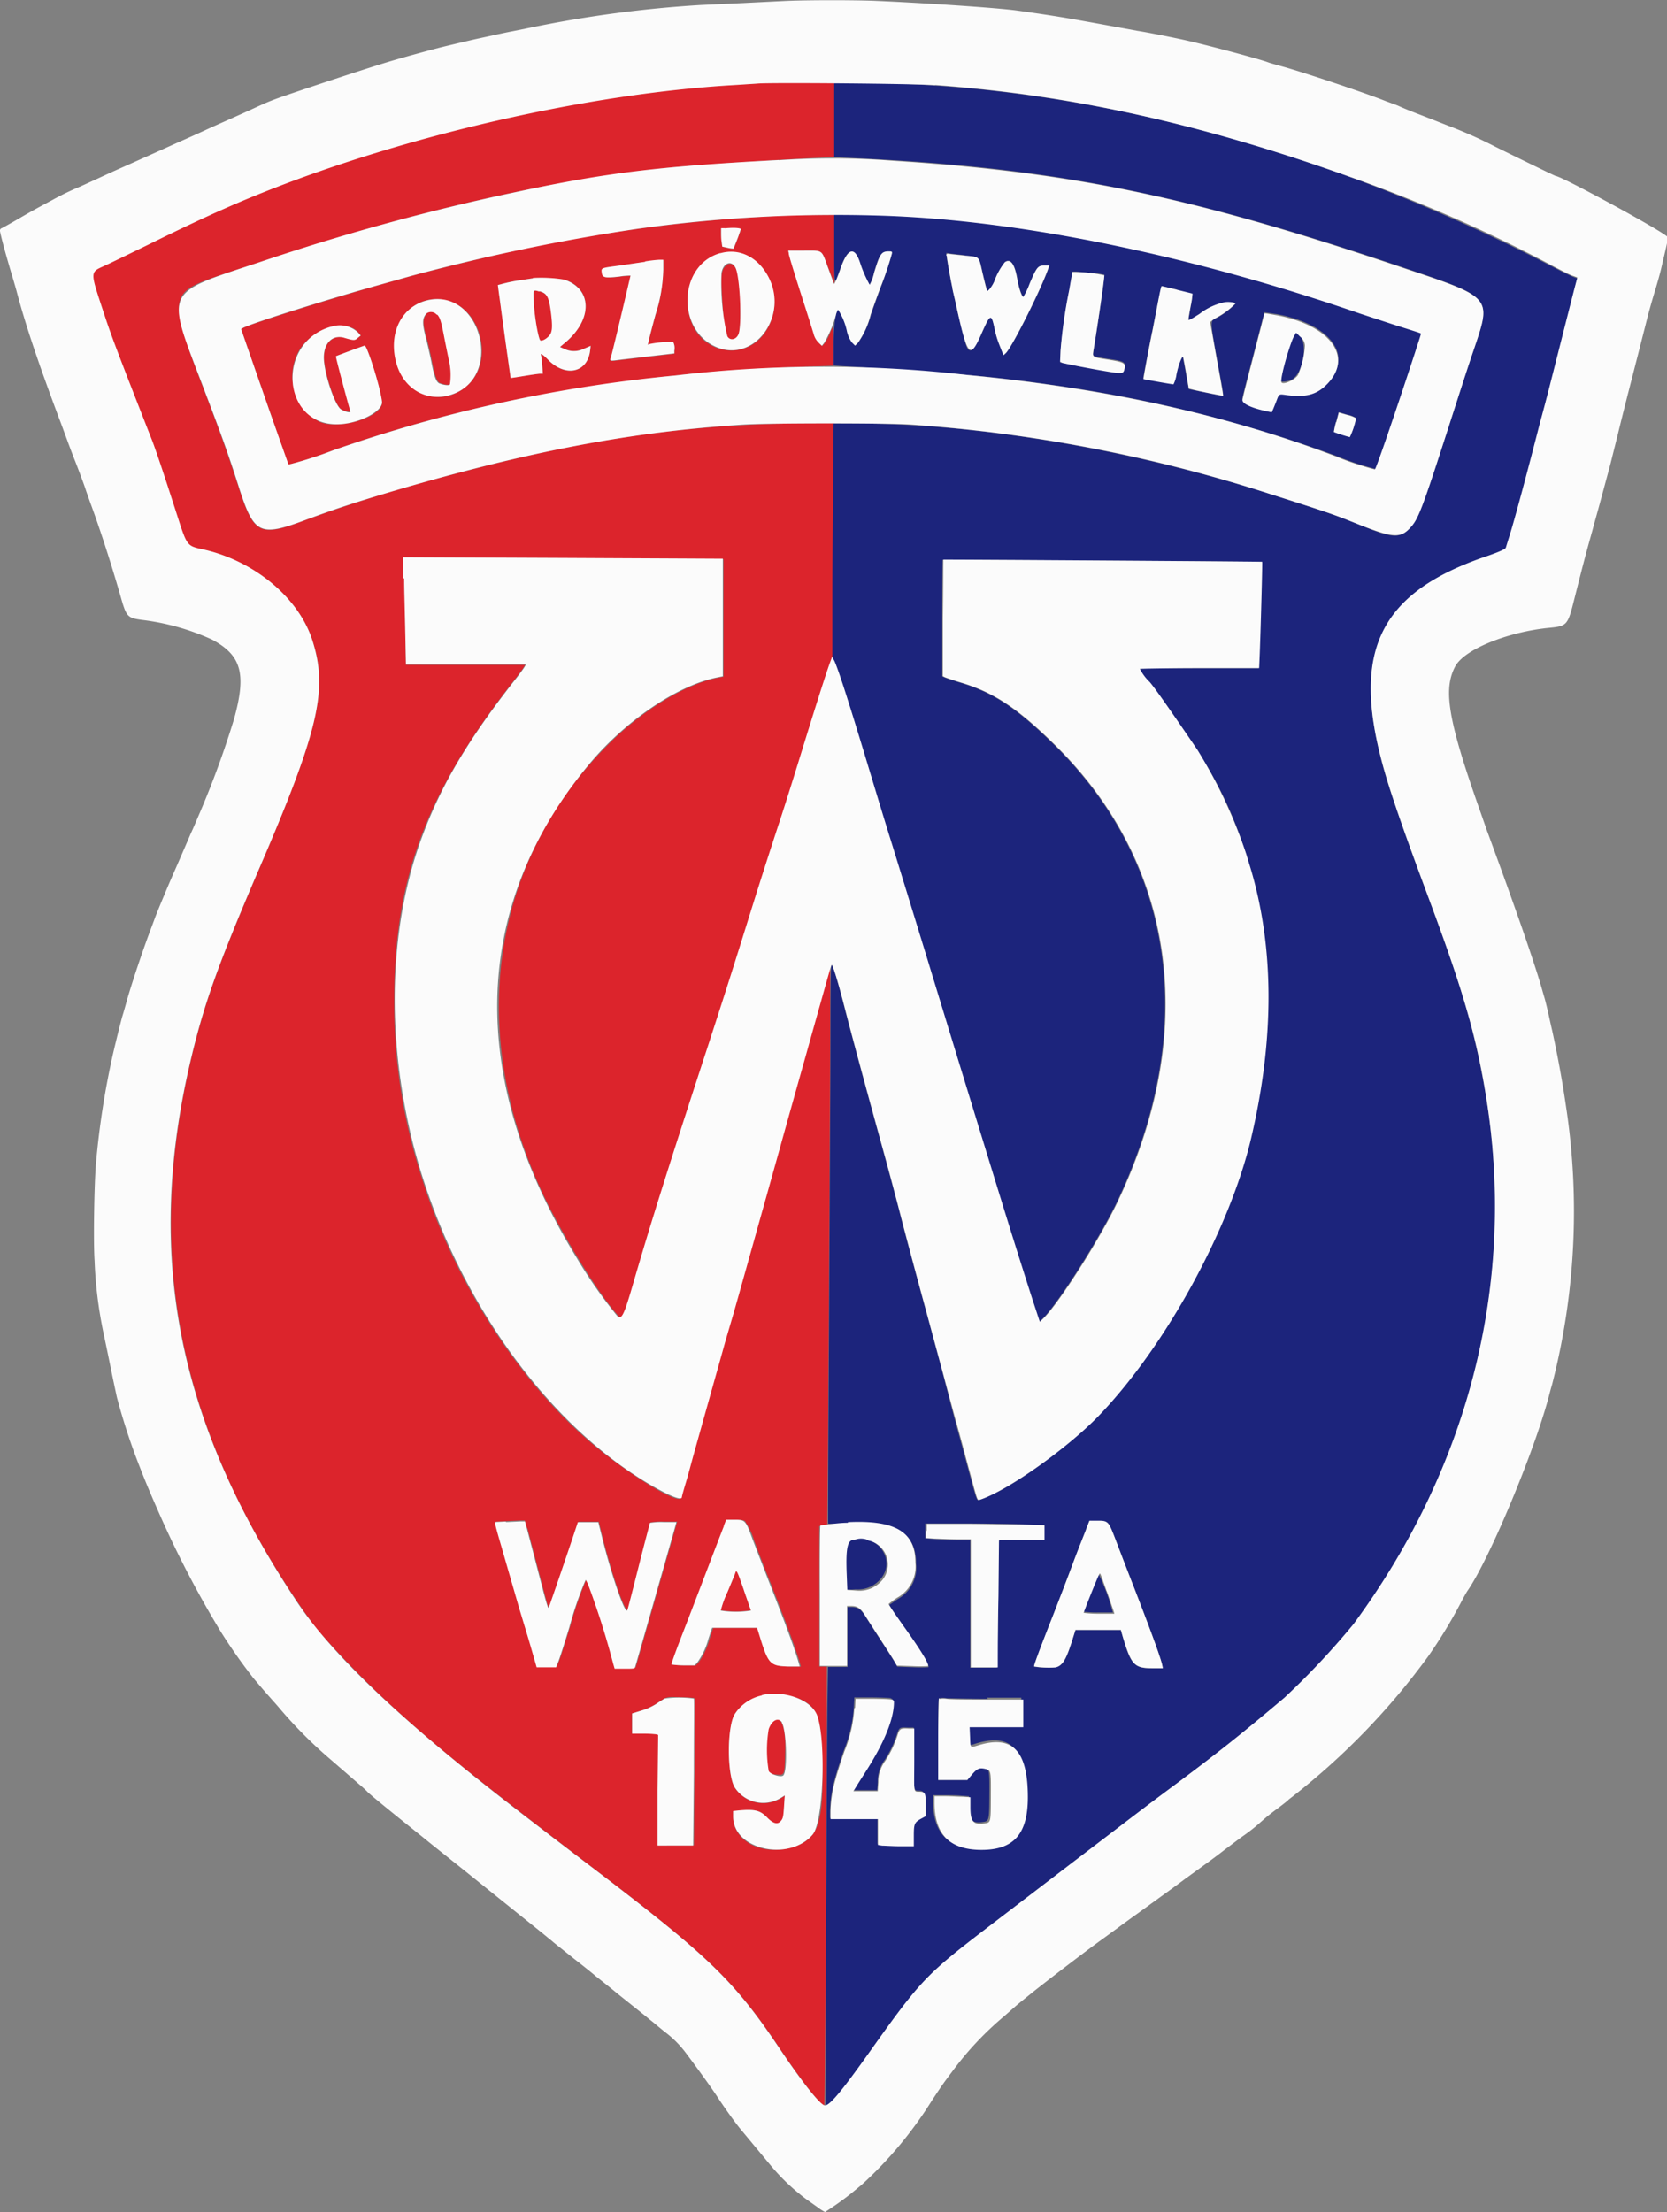
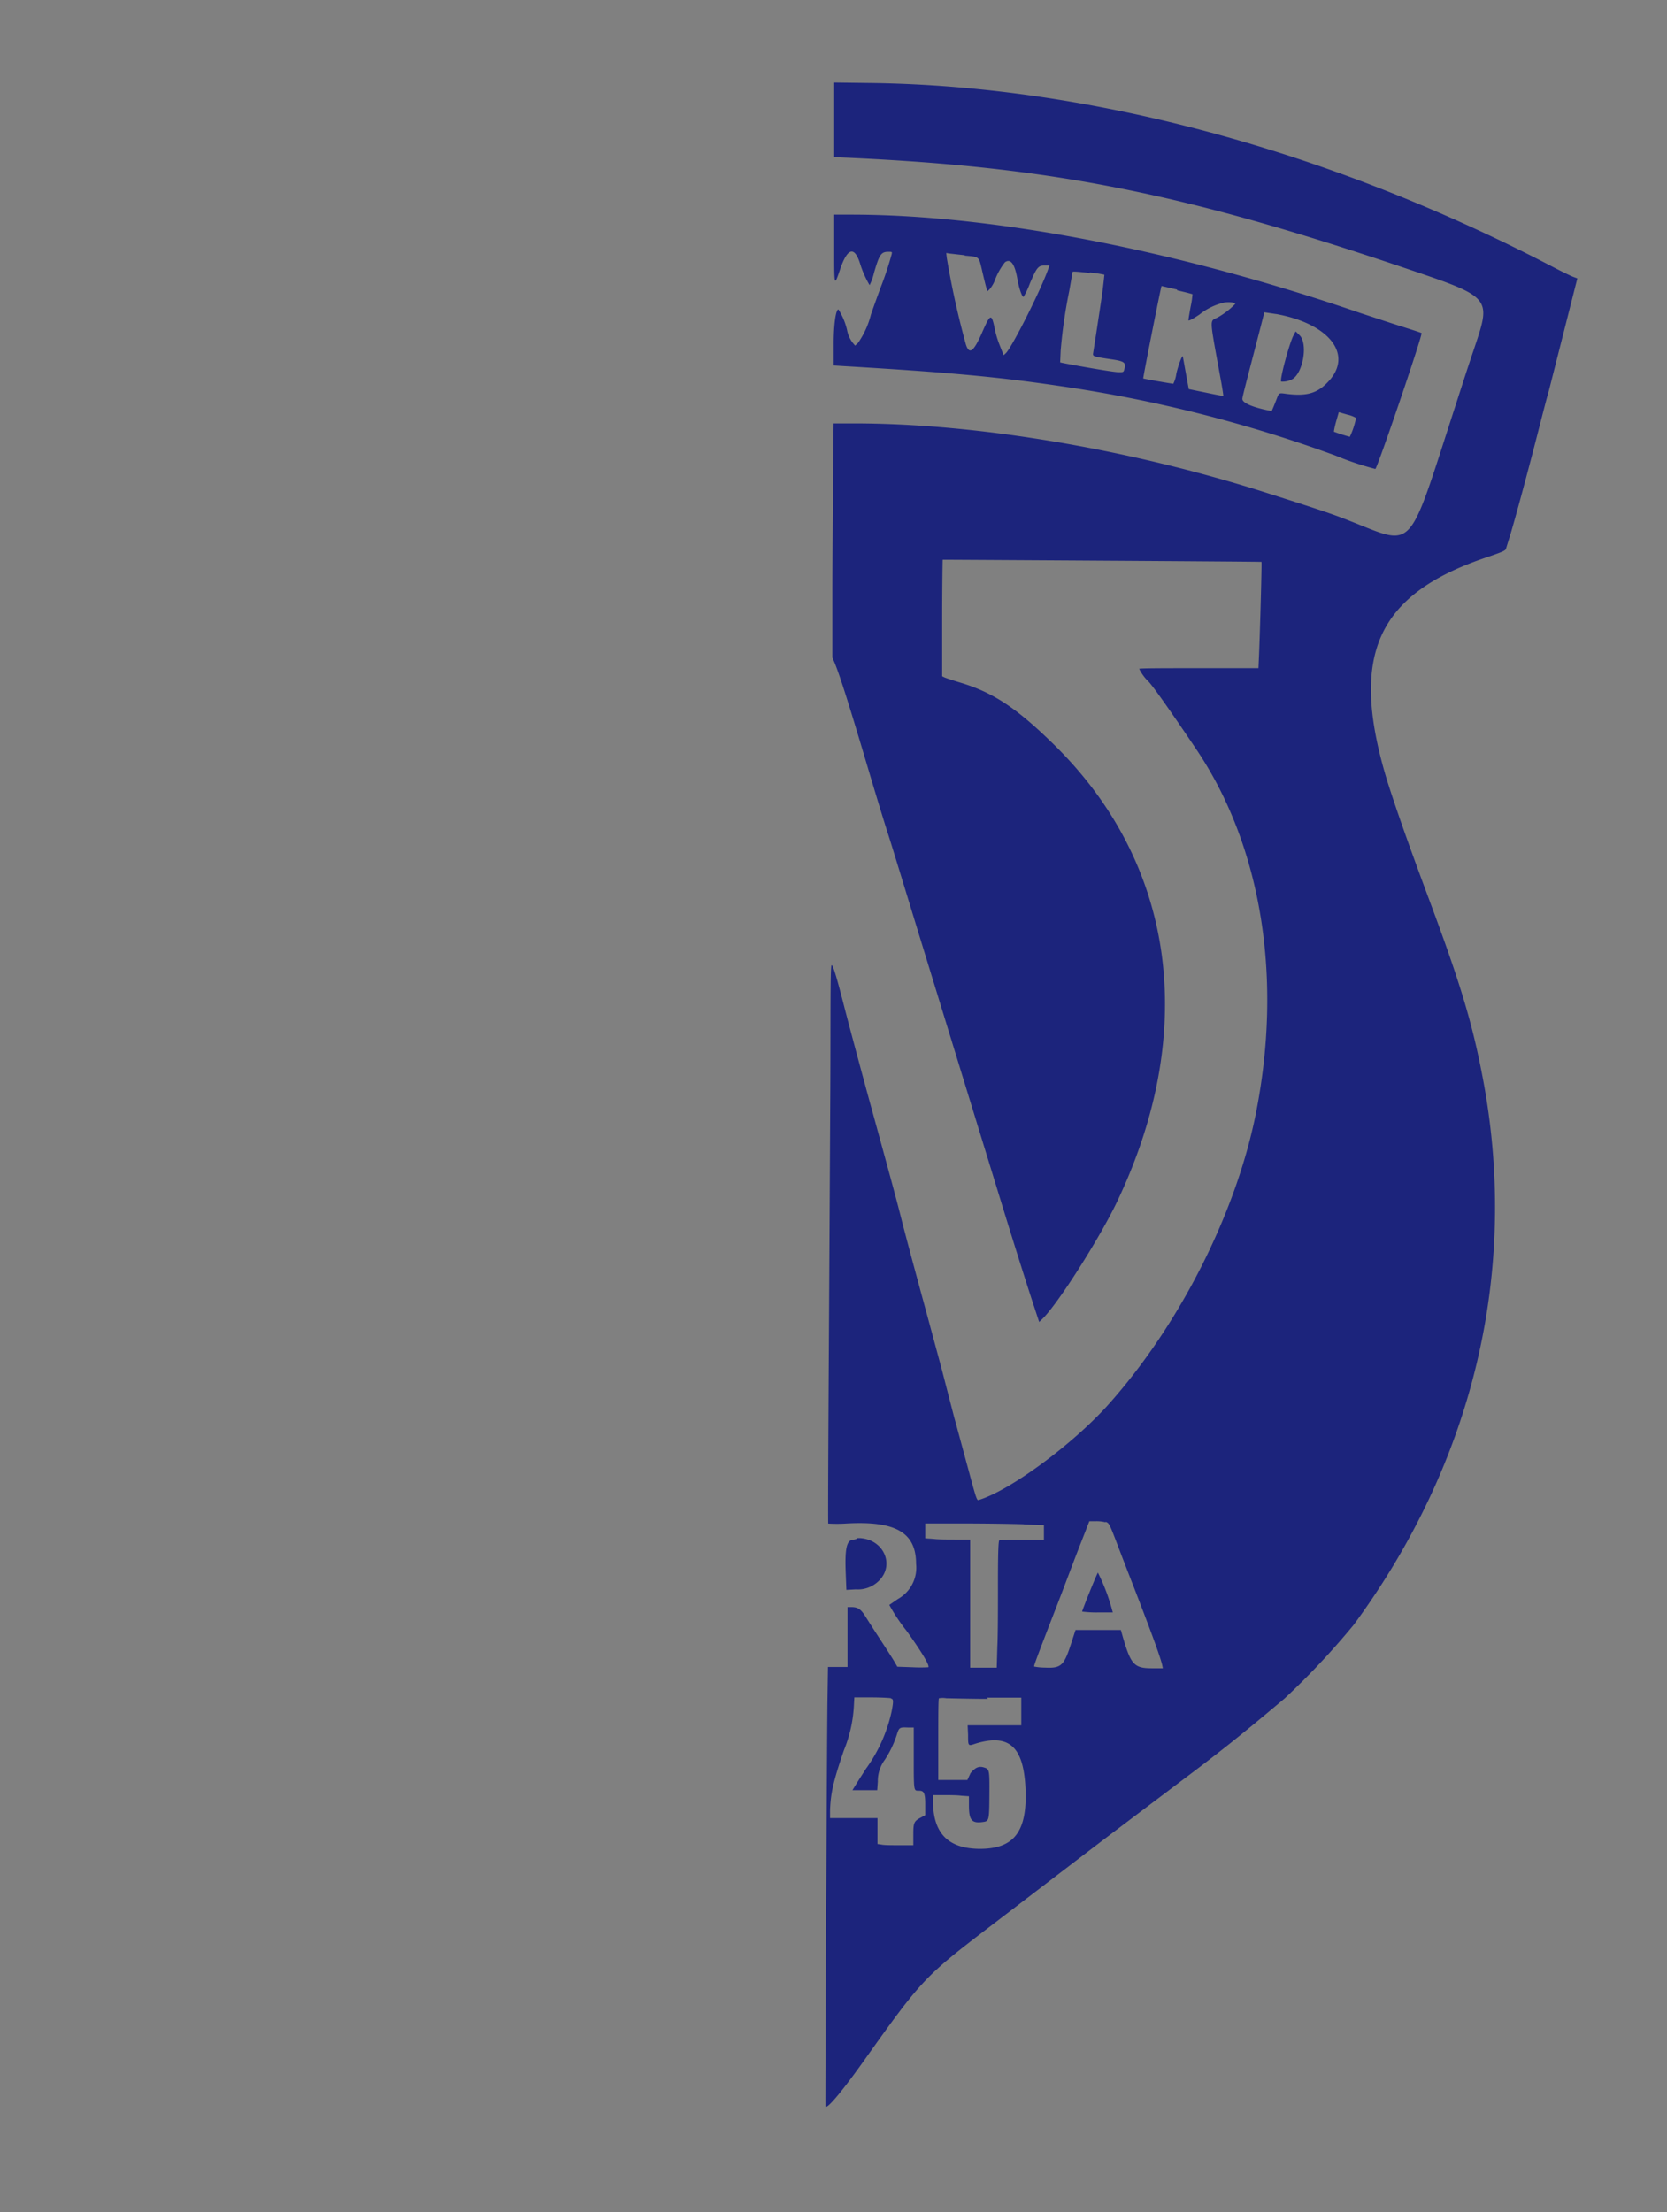
<svg xmlns="http://www.w3.org/2000/svg" viewBox="0 0 193 256">
  <rect x="0" y="0" width="193" height="256" fill="#808080" stroke="none" />
  <defs>
    <style>.cls-1{fill:#dc242c;}.cls-1,.cls-2,.cls-3{fill-rule:evenodd;}.cls-2{fill:#1c247c;}.cls-3{fill:#fbfbfb;}</style>
  </defs>
  <g id="Layer_2" data-name="Layer 2">
    <g id="svg">
      <g id="svgg">
-         <path id="path0" class="cls-1" d="M87.69,9.65l-2.45.15c-16.88.94-38.17,5.78-54.89,12.47C26.3,23.89,22.82,25.48,17,28.33c-2,1-4.25,2.09-5,2.41-1.65.77-1.65.66-.21,5,1,2.88,1.17,3.46,5.78,15.36.53,1.38,1.36,3.85,3,9,1,3,1.05,3.12,2.72,3.48C29.31,64.84,34.5,69.09,36.13,74c1.91,5.75.83,10.36-6.35,27.09-4.47,10.45-6.08,14.93-7.57,21.14-4.51,18.76-2.73,35.21,5.65,52a102.72,102.72,0,0,0,8.7,14.16,114.72,114.72,0,0,0,9.76,9.92c5.3,4.74,9,7.68,22.68,18.13,13.2,10.06,16.09,12.87,21.43,20.85,2.46,3.68,4.78,6.58,5,6.33.06-.06.15-12.11.3-41.66l0-9.09-.44,0-.44,0,0-8.13,0-8.12.61-.07c.71-.08.94-.14.58-.15h-.26l.08-10.11c.14-20.53.27-43.76.26-48.94v-5.33l-.2.64c-.11.35-.4,1.36-.64,2.24-.46,1.65-1.34,4.8-2,7s-2.62,9.32-2.93,10.45c-.36,1.31-1,3.53-1.7,6.09-.3,1-.95,3.38-1.45,5.17-1.06,3.77-2,7-2.34,8.32l-1,3.41c-.38,1.38-.86,3.09-1.06,3.79-.62,2.21-2.41,8.59-2.72,9.71-.16.59-.49,1.79-.74,2.67s-.48,1.7-.5,1.83c-.19.83-5.52-2.35-9.78-5.84-8.74-7.17-16.56-19.25-20.26-31.3a64.86,64.86,0,0,1-3.16-20.49c0-14.12,3.72-24,13.83-36.91.51-.64,1-1.33,1.13-1.52l.2-.34H47l-.07-3.76c0-2.07-.1-4.86-.13-6.21l-.07-2.44,18.52.08,18.52.09s0,3.08,0,6.82l0,6.79-.6.12c-3.8.73-8.79,3.76-12.75,7.73-13.5,13.51-16.4,32.88-7.74,51.63,2.23,4.83,6.68,12.08,8.88,14.45.51.56.75.06,2-4.1,1.93-6.62,4-13.07,8.54-27.09,2.19-6.69,3-9.18,5.09-16q1.61-5.15,3.31-10.3c.5-1.52,1.68-5.27,2.62-8.32s2.08-6.67,2.54-8l.83-2.51.06-13.48.06-13.49L92,49c-13,.19-24.47,1.89-38.89,5.73a185.44,185.44,0,0,0-17.79,5.47c-5.23,2-5.92,1.63-7.61-3.55-1.46-4.49-2.26-6.72-4.42-12.38-3.69-9.63-3.6-10.38,1.44-12.16,1.47-.52,8.82-2.9,12-3.89,15-4.65,29.38-7.73,41.64-8.9C82.06,19,94,18.22,96.08,18.22h.5V9.58l-4.28,0c-2.36,0-4.43,0-4.61.05M89.77,25a183.69,183.69,0,0,0-33.12,4.69c-2,.46-7.69,1.87-9,2.24l-3.56,1c-6.25,1.77-14.79,4.48-15.9,5l-.28.15.56,1.62,2.73,7.85,2.17,6.22.32-.07a45.4,45.4,0,0,0,4.78-1.55,162,162,0,0,1,21.32-5.91,204.85,204.85,0,0,1,34.74-3.85l2-.07V40c0-2.53,0-2.55-.49-1.33a4.7,4.7,0,0,1-.57,1.05l-.27.33-.38-.37a2.18,2.18,0,0,1-.57-1c-.1-.35-.73-2.33-1.4-4.42s-1.26-4-1.31-4.21-.13-.56-.17-.72L91.26,29H92.9c2.45,0,2.15-.2,3,2l.7,1.88v-8H94.32c-1.24,0-3.29.06-4.55.1m-4,1.57c0,.1-.13.38-.21.61-.15.46-.58,1.58-.63,1.63a2.9,2.9,0,0,1-.67-.09l-.64-.14L83.55,28c0-.3-.06-.76-.06-1v-.5l.45,0c1.33-.12,1.91-.09,1.83.11m.52,2.91c2.34.87,3.89,4.18,3.21,6.86-1.63,6.4-9.89,5.12-9.88-1.53,0-4,3.29-6.6,6.67-5.33m-9.51,1.79a18.05,18.05,0,0,1-.9,5.19c-.32,1.18-.65,2.44-.73,2.81L75,39.9l.29-.06a12.12,12.12,0,0,1,2.66-.22,1.55,1.55,0,0,1,.13,1v.32l-2.16.25-3.7.43c-1.83.22-1.62.28-1.43-.42.52-2,2.26-9.23,2.22-9.27a8.56,8.56,0,0,0-1.27.09c-1.66.18-1.93.13-2-.44s-.15-.55,2-.83l3-.44a16.35,16.35,0,0,1,1.63-.19l.45,0v1.16m7.1-.41c-.36.42-.44,1-.36,2.66.25,5.09.58,6.28,1.59,5.69.49-.28.55-.67.55-3.71,0-2.84-.08-3.57-.5-4.42-.32-.65-.85-.74-1.28-.22M65.29,32.34c3.29,1,3.37,4.6.17,7.29l-.62.52.46.2a2.6,2.6,0,0,0,2.32,0l.77-.33-.06.54c-.3,2.57-2.87,3.15-4.83,1.1-.62-.64-1-.87-.85-.54a8.93,8.93,0,0,1,.13,1.12l.08,1h-.31c-.17,0-1,.12-1.85.26s-1.56.24-1.57.23-.36-2.47-1-7.16c-.12-.88-.27-2.05-.35-2.59l-.13-1,.38-.1a17.88,17.88,0,0,1,2.29-.47l1.39-.21a16.62,16.62,0,0,1,3.58.18M61.8,35c.1,1.92.52,4.26.81,4.44s.64-.19,1-.52.42-.93.27-2.32c-.25-2.18-.46-2.61-1.38-2.86-.76-.21-.73-.27-.65,1.26m-9.68-.1c3.61,1.25,4.87,6.78,2.17,9.49-2.9,2.9-7.38,1.58-8.44-2.49-1.19-4.56,2.25-8.38,6.27-7m-2.73,1.36c-.52.6-.53,1.16,0,3,.2.78.47,2,.6,2.65.31,1.64.56,2.29.93,2.43.54.21,1.11.26,1.21.11A7.66,7.66,0,0,0,52,41.59c-.12-.56-.36-1.73-.53-2.61-.37-1.91-.47-2.21-.81-2.62a.88.88,0,0,0-1.23-.14m-8.65,1.72a2.54,2.54,0,0,1,.72.55l.28.34-.32.26c-.34.3-.48.29-1.56,0-1.33-.4-2.38.61-2.38,2.28s1.28,5.6,2,6c.42.25,1.13.37,1.06.18s-1.69-6.31-1.66-6.33S42.15,40,42.22,40c.28,0,1.74,4.66,2,6.46s-5.09,3.4-7.29,2.32a6,6,0,0,1-2.19-8.4c1.38-2.07,4.34-3.28,6-2.43M86.3,176.13a7,7,0,0,1,1,2.11c.37,1,1.26,3.35,2,5.17,1.85,4.71,2.89,7.55,3.36,9.21l.07.25-1.38,0c-2.06-.06-2.28-.29-3.27-3.53l-.29-.94-2.61,0-2.6,0-.41,1.23a8.42,8.42,0,0,1-1.32,2.81l-.29.3-1.32,0a10.77,10.77,0,0,1-1.37-.1s.49-1.47,1.15-3.2,2-5.15,2.93-7.62,1.85-4.8,2-5.2l.28-.72h.93c.81,0,1,0,1.2.24m-25.3.7,1.83,7c.56,2.14.59,2.26.69,2.17s2.36-6.8,3.16-9.24l.22-.66h2.37l.36,1.46c1.11,4.54,2.75,9.31,3,8.72.05-.11.65-2.41,1.32-5.1s1.25-4.93,1.29-5a7.78,7.78,0,0,1,1.61-.09H78.4l-.08.29c-.06.25-4.53,15.94-4.7,16.48,0,.16-.2.19-1.21.19H71.25l-.18-.62a92,92,0,0,0-2.93-9.22l-.23-.45-.14.29A42.4,42.4,0,0,0,66,188.26c-.53,1.73-1.09,3.49-1.25,3.9l-.29.75-1.12,0-1.13,0-.22-.78c-.13-.43-.47-1.62-.77-2.64l-1-3.31c-.43-1.49-1-3.45-2.11-7.31-.36-1.23-.67-2.36-.68-2.5l0-.27,1.17-.06,1.67-.08.49,0,.22.83M85.13,182c0,.13-.46,1.15-.92,2.25a11,11,0,0,0-.76,2.1,10.74,10.74,0,0,0,3.49,0c0-.09-.41-1.17-.83-2.39-.77-2.24-.85-2.4-1-2M92,196.4c2.62.93,3.08,2,3.2,7.44.17,7.16-.43,8.95-3.31,9.89-3.51,1.14-7-.57-7-3.45v-.65l.66-.07c1.92-.2,2.41-.07,3.29.83s1.1.89,1.54.43.33-.51.42-2l.07-1-.43.27a3.92,3.92,0,0,1-5.43-1.3c-.82-1.64-.82-6.66,0-8.27,1-2,4.35-3,7-2.08m-11.59.12s0,3.86,0,8.53l-.08,8.47-2,0c-1.12,0-2.07,0-2.12,0s0-2.91,0-6.42l.07-6.38-.25-.07a12.88,12.88,0,0,0-1.51-.07H73.16V198.3l1.07-.33a6.92,6.92,0,0,0,1.74-.79c1.24-.85,1.12-.82,2.82-.76.84,0,1.55.08,1.58.1m8.95,2.71c-.51.54-.62,1.12-.61,3.26,0,2.6.07,2.78,1.12,2.88s1,.12,1.07-2.65c.12-3-.58-4.55-1.58-3.49" />
        <path id="path1" class="cls-2" d="M96.58,13.87v4.32l1.63.07c23.56,1.07,38.72,4.07,64.56,12.8,9.91,3.35,9.9,3.33,7.93,9.2-.82,2.43-1.09,3.28-2.87,8.79-4.7,14.56-4.3,14.13-10.86,11.51-2.5-1-3.32-1.29-10.23-3.49C130.67,51.94,113,49,98.9,49H96.51l-.07,6.25c0,3.45-.07,9.54-.07,13.56v7.29l.26.61c.58,1.39,1.66,4.77,4,12.66.84,2.82,1.81,6,2.14,7s1.83,5.91,3.32,10.78l10.21,33.23c1.3,4.22,2.48,7.94,3.26,10.33l.75,2.28.38-.36c1.78-1.72,6.69-9.42,8.71-13.7,9.34-19.74,6.65-39-7.37-52.75-4.29-4.21-7-6-10.72-7.14-1-.3-1.91-.6-2-.66l-.23-.11,0-6.73c0-3.71.05-6.75.06-6.76s36.86.21,36.91.25-.15,7.45-.28,10.68l-.07,1.62h-6.91c-3.79,0-6.9,0-6.9.08a5.56,5.56,0,0,0,1.15,1.54c.69.8,2.54,3.42,5.5,7.82,7.55,11.24,10,26.55,6.82,42.29-2.34,11.51-8.85,24.32-17,33.45-4.1,4.6-11.43,10-15.06,11.09-.21.06-.28-.16-1.26-3.8-.58-2.13-1.27-4.71-1.56-5.74L109,158.34l-1.6-5.92c-1.78-6.53-2.64-9.75-3.07-11.46-.55-2.17-1.17-4.48-3.79-14-1-3.67-2.25-8.33-2.77-10.35-.92-3.6-1.32-4.91-1.49-4.91s-.11,6.42-.15,14.27-.12,22.37-.18,32.28-.09,18-.06,18.07a16.8,16.8,0,0,0,2,0c5.77-.34,8.17,1,8.17,4.67a4.14,4.14,0,0,1-2.1,4.06l-1,.69a21,21,0,0,0,2,3c1.69,2.36,2.7,4,2.52,4.21a17,17,0,0,1-1.82,0l-1.77-.06-.25-.43c-.13-.25-.84-1.36-1.58-2.49s-1.56-2.41-1.84-2.86c-.55-.89-.9-1.12-1.67-1.12h-.43v6.93H95.86l-.06,4c-.06,3.92-.27,46.83-.23,46.88.22.28,2-1.85,4.71-5.68,6.41-9,6.86-9.45,14.25-15.1l9.9-7.57c6.29-4.8,7.92-6,12-9.09,4.83-3.62,7.29-5.58,12.3-9.8a89.14,89.14,0,0,0,8-8.52c13.94-18.94,19.17-41.14,14.93-63.34-1.19-6.26-2.56-10.82-6.11-20.35-2.7-7.24-4-11-4.95-14-4.38-14.4-1.28-21.47,11.28-25.77,2.12-.72,2.41-.85,2.48-1.08s.25-.82.49-1.58c.6-2,2-7.14,3.47-12.91.39-1.52.83-3.23,1-3.78l1.64-6.46c.76-3,1.44-5.69,1.52-6l.14-.55-.48-.18c-.27-.1-1.26-.58-2.2-1.07C154,17.43,126.27,10,101.19,9.61l-4.61-.06v4.32m0,14.94c0,4.48,0,4.38.73,2.22.82-2.32,1.6-2.54,2.24-.61A11.59,11.59,0,0,0,100.68,33a6.31,6.31,0,0,0,.5-1.4c.63-2.17.83-2.46,1.68-2.46.42,0,.44,0,.37.3A37.9,37.9,0,0,1,102,33.16c-.37,1-.89,2.43-1.17,3.25a9.91,9.91,0,0,1-1.5,3.29L99,40l-.32-.38a3.55,3.55,0,0,1-.61-1.42,7.67,7.67,0,0,0-1-2.39c-.31,0-.56,1.82-.55,4.13v2.36l1.14.07c12.28.73,17.81,1.24,24.95,2.29a159.18,159.18,0,0,1,32,8.06,34,34,0,0,0,4.62,1.55c.21,0,5.53-15.62,5.35-15.72s-1.51-.51-3.26-1.07l-3.78-1.24C136.43,29,115.1,24.85,98.58,24.84h-2v4m15.1.74c1.73.16,1.63.07,2,1.63.16.71.37,1.56.46,1.9l.17.61.25-.23a3.88,3.88,0,0,0,.58-.94,7.7,7.7,0,0,1,1.21-2.2c.65-.46,1.13.17,1.44,1.94.18,1.06.53,2.07.71,2.07a9,9,0,0,0,.72-1.52c.82-1.93,1-2.11,1.71-2.11h.57l-.14.4c-.89,2.52-4.17,9-4.89,9.73l-.27.25-.1-.25c-.06-.14-.25-.62-.42-1.06a10.8,10.8,0,0,1-.48-1.6c-.41-2-.5-2-1.56.43-.94,2.1-1.42,2.43-1.81,1.25a100.33,100.33,0,0,1-2.21-10l-.07-.6.37.06,1.78.2m14.47,2a14.32,14.32,0,0,1,1.69.25s-.13,1.41-.37,3-.54,3.58-.66,4.35-.24,1.53-.27,1.72c-.07.39,0,.41,2.22.74,1.41.21,1.62.38,1.39,1.14-.09.34-.1.34-.73.33S124.49,42.3,123,42l-.26-.06.06-1.35a58.21,58.21,0,0,1,1-6.95c.2-1.14.37-2.11.37-2.16s.09-.11,2,.12m10.12,2c1,.23,1.75.43,1.77.45a9.54,9.54,0,0,1-.21,1.43c-.14.76-.25,1.47-.26,1.57s.32,0,1.28-.65A7.1,7.1,0,0,1,141.8,35c.51-.07,1.21,0,1.21.17a8.71,8.71,0,0,1-2,1.55c-1,.55-1.05-.36.41,7.68.13.76.23,1.4.21,1.42s-.92-.15-2-.38l-2-.41-.34-1.86c-.18-1-.34-1.89-.35-1.91-.06-.23-.56,1.12-.75,2a3.54,3.54,0,0,1-.35,1.15c-.18,0-3.43-.57-3.48-.61s2.06-10.7,2.12-10.7l1.79.41m11.48,2.83c6.17,1.12,9,4.74,6,7.86-1.23,1.32-2.48,1.68-4.82,1.38-.89-.12-.84-.15-1.16.69-.12.3-.28.71-.37.92l-.17.39-.67-.14c-1.75-.38-2.79-.88-2.72-1.31,0-.25.82-3.3,2.11-8.3.23-.89.42-1.64.42-1.67s.12,0,1.34.18m2.08,2.42c-.46.76-1.66,5.2-1.46,5.4a2.3,2.3,0,0,0,1.36-.32c1.19-.81,1.72-4,.81-5l-.49-.48-.22.36M157,48.37a9.41,9.41,0,0,1-.72,2.18,19,19,0,0,1-1.85-.59,9.68,9.68,0,0,1,.25-1.14L155,47.7l1,.29a3.37,3.37,0,0,1,1,.38M128,176.12c.41.14.45.22,1.38,2.66.41,1.08,1.23,3.21,1.83,4.74,2.06,5.31,3.16,8.32,3.35,9.2l.07.35h-1.2c-2.13,0-2.49-.39-3.45-3.68l-.21-.75-2.63,0-2.62,0-.5,1.54c-.84,2.61-1.16,2.9-3.06,2.81a6.5,6.5,0,0,1-1.23-.12c-.06-.06.35-1.15,2.32-6.25.4-1,1.3-3.38,2-5.23s1.47-3.8,1.68-4.34l.39-1h.76a4.33,4.33,0,0,1,1.11.12m-9.39.26,2.26.07v1.68h-2.49c-1.37,0-2.57,0-2.66.07s-.17.59-.17,4.93c0,2.68,0,6-.07,7.35L115.4,193h-3.08l0-7.41,0-7.42h-1.62c-.88,0-2.05,0-2.58-.07l-1-.07v-1.72l4.56,0c2.5,0,5.57.05,6.81.09m-19.3,1.69a2.59,2.59,0,0,1-.5.11c-.7.12-.89,1.14-.77,4l.07,1.8,1.08-.06a3.45,3.45,0,0,0,2.69-1c1.8-1.77.64-4.63-2-4.92a2.19,2.19,0,0,0-.57,0m27.91,4c-.2.32-1.86,4.45-1.81,4.49a13.05,13.05,0,0,0,1.8.1l1.75,0-.09-.31a22.68,22.68,0,0,0-1.65-4.32m-23.94,14.59c.28.06.3.26.08,1.44a17.69,17.69,0,0,1-3,6.71c-.58.91-1.17,1.84-1.3,2.06l-.25.4h2.87l.07-1a4.1,4.1,0,0,1,.81-2.52,12,12,0,0,0,1.38-2.87c.27-.88.32-.91,1.34-.86l.63,0v3.56c0,3.82,0,3.75.56,3.75s.77.13.77,1.54v1.29l-.48.26c-.83.44-.9.6-.9,2v1.22h-1.58c-.87,0-1.81,0-2.08-.07l-.49-.07v-3l-2.75,0-2.74,0,0-.91c.07-2,.38-3.36,1.6-6.93a15.82,15.82,0,0,0,1.15-5l.06-1.13,2,0c1.09,0,2.09.06,2.22.09m11.11-.06h4v3.2h-6.21l.05,1.11c0,1.35,0,1.3.9,1,3.93-1.18,5.59.41,5.76,5.49.15,4.73-1.37,6.68-5.24,6.7-3.69,0-5.47-1.77-5.48-5.5v-.72h1.2c.66,0,1.59,0,2.08.07l.88.06v1.06c0,1.72.33,2.11,1.64,1.92.69-.1.71-.18.73-3.11s0-3-.59-3.19-1-.06-1.59.64L112,206h-3.37V201.3c0-2.57,0-4.71.08-4.76a2.52,2.52,0,0,1,.87,0c.43,0,2.6.07,4.81.07" />
-         <path id="path2" class="cls-3" d="M91.1.1l-5,.25-5,.23A138.34,138.34,0,0,0,61.5,3.18l-2.13.43c-.59.11-1.62.33-2.29.48l-2,.43c-1,.23-3.25.76-4.21,1-2.45.64-4.92,1.33-6.28,1.75-2.76.84-10.92,3.54-12.57,4.15-.95.35-1.32.51-3.14,1.35l-2.43,1.09c-.93.41-2.1.93-2.61,1.17s-1.93.88-3.16,1.42l-3.07,1.38L15,19c-1.79.79-2.47,1.1-3.74,1.69l-2,.91a31.12,31.12,0,0,0-3.15,1.52C4.2,24.14,3.58,24.48,2,25.4c-.86.5-1.66.94-1.78,1a.31.31,0,0,0-.23.25C0,27,.67,29.49,1.43,32c.19.64.43,1.46.52,1.81C3,37.77,4.5,42.16,6.86,48.47c.14.35.56,1.5.95,2.56s.78,2.08.87,2.29c.29.73,1.15,3,1.28,3.47l.47,1.33c1.15,3.1,2.49,7.25,3.56,11,.64,2.26.77,2.39,2.43,2.62a27.55,27.55,0,0,1,8.11,2.27c3.46,1.84,4,4,2.57,9.19a106.88,106.88,0,0,1-4,10.94c-.34.79-.77,1.82-1,2.29-.29.69-1.67,3.88-2.08,4.8s-1.8,4.23-2.08,5l-.37,1c-.9,2.32-2.41,6.83-2.92,8.7-.16.58-.38,1.35-.49,1.7-.17.59-.7,2.71-1.1,4.43a96.25,96.25,0,0,0-1.94,12.48c-.22,2.46-.32,9.28-.17,11.36a49.49,49.49,0,0,0,1,8.22c.15.7.42,2,.59,2.82s.43,2.13.58,2.83.34,1.62.43,2a72.76,72.76,0,0,0,2.65,8.05c.77,2,1.64,4,2.4,5.71a117.8,117.8,0,0,0,7,13.37,64,64,0,0,0,3.77,5.35l.68.8c.29.35.8.93,1.12,1.29s.83.93,1.12,1.27A52.1,52.1,0,0,0,38,203.39c.59.51,1.49,1.29,2,1.73l1.54,1.34c.35.29.81.7,1,.91.4.4,2.64,2.23,6.38,5.22,1.21,1,3.62,2.89,5.34,4.28l5.69,4.57,2.77,2.22.74.61c.3.24.56.45.59.49l2.39,1.91c1.29,1,2.37,1.88,2.4,1.92s1.28,1,2.77,2.23l2.93,2.34.74.61c.3.23.56.45.59.48l1.11.91a12,12,0,0,1,2.39,2.38c1,1.33,2.86,3.86,3.7,5.15s2.14,3.09,2.68,3.73l3.53,4.25a24.18,24.18,0,0,0,4.14,3.9l1.19.84a5.62,5.62,0,0,0,.91.59,35.24,35.24,0,0,0,3.06-2.18l1.21-1a46,46,0,0,0,8.06-9.66c1.32-2,1.33-2,2.52-3.59a36.75,36.75,0,0,1,5.91-6.25l1.33-1.17s.39-.33.8-.66l1.44-1.16c1.27-1,4.71-3.66,7.13-5.44l2.51-1.83c.06-.05,1.11-.82,2.34-1.7l2.87-2.08,1.23-.89,1.35-1,2-1.45c.69-.49,1.82-1.33,2.51-1.87l1.86-1.4c1-.69,1.68-1.24,2.14-1.65.79-.69,1-.9,2.17-1.76.62-.47,1.18-.9,1.24-1l.48-.37a81.54,81.54,0,0,0,15.64-16.16,55.81,55.81,0,0,0,3.78-6.19c.34-.65.71-1.31.82-1.46,2.5-3.61,7.66-15.93,9.39-22.44.09-.35.26-1,.38-1.39a80.5,80.5,0,0,0,1.6-32.32c-.41-2.85-1-6-1.59-8.69-.12-.5-.31-1.37-.43-1.92s-.29-1.23-.36-1.5-.25-.86-.38-1.33c-.47-1.69-1.71-5.41-3.16-9.49l-.57-1.6c-.34-1-2.36-6.5-2.52-6.94-.09-.23-.21-.55-.25-.69l-.58-1.66c-3.75-10.57-4.4-14.23-3-16.93,1-2,6-4,10.7-4.5,2.35-.23,2.33-.2,3.19-3.63.82-3.24,1.16-4.54,1.54-5.93.19-.67.38-1.37.43-1.54s.19-.71.32-1.18l.37-1.33c.15-.53,1.1-4.06,1.44-5.33l.84-3.36c.34-1.41.92-3.72,1.28-5.12.69-2.69,1.54-6,2.18-8.54.21-.82.6-2.19.85-3s.57-1.95.69-2.45.29-1.25.39-1.66c.43-1.81.48-2.12.34-2.24-.92-.84-12.27-7-12.89-7-.07,0-3.69-1.76-6.94-3.36a52.51,52.51,0,0,0-5.49-2.45l-1.91-.75-1.39-.54c-1.07-.41-1.84-.72-2.45-1-.2-.09-.49-.2-.64-.25l-.85-.31c-2.49-1-9.8-3.42-11.92-4-.8-.22-1.54-.43-1.67-.48-.91-.37-7.6-2.15-10-2.66-1.53-.33-4-.82-5.16-1l-2.08-.38-2.34-.43-2.34-.42c-2-.36-4.15-.7-7.19-1.12C115.58.92,107.57.37,101.2.09,98.51,0,93.77,0,91.1.1m17.14,9.74c15.62,1.12,30.7,4.45,48,10.61a168.23,168.23,0,0,1,23.69,10.41c.94.49,1.93,1,2.2,1.07l.49.18-.24.92c-.14.51-.8,3.12-1.48,5.8s-1.4,5.52-1.6,6.3-.64,2.47-1,3.76c-1.41,5.52-2.88,11-3.47,12.91-.24.76-.46,1.47-.49,1.58s-.36.36-2.48,1.08c-11.61,4-15.09,10.36-12.19,22.41.85,3.56,2.22,7.61,5.86,17.39,4.05,10.87,5.6,16.39,6.7,23.79,3.11,21-2.32,42-15.52,59.9a89.14,89.14,0,0,1-8,8.52c-5,4.22-7.47,6.18-12.3,9.8-4.06,3-5.69,4.29-12,9.09l-9.9,7.57c-7.33,5.61-7.91,6.21-13.89,14.62-3.44,4.83-4.74,6.34-5.23,6.08-.71-.38-2.58-2.77-5-6.35-5.34-8-8.23-10.79-21.43-20.85-10-7.6-13.2-10.12-16.77-13.06-8.73-7.2-14.6-13.13-17.88-18.09-13.9-20.95-17.62-40.26-12.14-63,1.49-6.21,3.1-10.69,7.57-21.14C37,84.38,38,79.77,36.13,74c-1.63-4.93-6.82-9.18-12.76-10.45-1.67-.36-1.74-.45-2.72-3.48-1.64-5.11-2.47-7.58-3-9C13,39.23,12.82,38.65,11.87,35.77c-1.44-4.37-1.44-4.26.21-5,.71-.32,2.94-1.41,5-2.41,5.78-2.85,9.26-4.44,13.31-6.06,16.72-6.69,38-11.53,54.89-12.47l2.45-.16c1.18-.13,18.34,0,20.55.2m-18.1,8.65C76.28,19.25,70,20,59.31,22.32a260.83,260.83,0,0,0-29.49,8.1C19,34,19.19,33.48,23.32,44.25c2.16,5.66,3,7.89,4.42,12.38,1.69,5.18,2.38,5.5,7.61,3.55,3.51-1.3,5.45-1.94,9.75-3.22,15.76-4.67,28-7,40.94-7.82,3-.19,16.8-.19,19.49,0a173.74,173.74,0,0,1,41.21,7.93c6.94,2.21,7.63,2.44,10.23,3.49,4.13,1.65,5.09,1.75,6.16.67s1.37-1.85,4.68-12.12c2-6.22,2.22-6.88,2.94-9,1.92-5.68,1.89-5.71-8-9-24.44-8.26-38.1-11.13-59.58-12.52a88.75,88.75,0,0,0-13-.05m13,6.46c15.76.65,35.17,4.7,54.31,11.3l3.78,1.24c1.75.56,3.22,1,3.26,1.07s-5.14,15.72-5.35,15.72a34,34,0,0,1-4.62-1.55C142,48,128,44.93,112,43.4a145.39,145.39,0,0,0-33.75.05,167.89,167.89,0,0,0-39.75,8.69,45.4,45.4,0,0,1-4.78,1.55l-.32.07L31.2,47.54l-2.73-7.85-.56-1.62.28-.15c1.11-.56,9.65-3.27,15.9-5l3.56-1a232.62,232.62,0,0,1,26.09-5.43A164.86,164.86,0,0,1,103.19,25M83.94,26.41l-.45,0V27c0,.28,0,.74.06,1l.07.54.64.14a2.9,2.9,0,0,0,.67.09c0-.05.48-1.17.63-1.63.08-.23.17-.51.21-.61s-.5-.23-1.83-.11m7.38,2.88c0,.16.11.49.17.72s.64,2.13,1.31,4.21,1.3,4.07,1.4,4.42a2.18,2.18,0,0,0,.57,1l.38.37.26-.32a13.79,13.79,0,0,0,1.35-3.16,2,2,0,0,1,.27-.7,7.55,7.55,0,0,1,1,2.39,3.55,3.55,0,0,0,.61,1.42L99,40l.31-.31a9.7,9.7,0,0,0,1.49-3.27c.27-.8.8-2.27,1.17-3.25a36.81,36.81,0,0,0,1.28-3.78c.07-.29,0-.3-.37-.3-.85,0-1,.29-1.68,2.48a5,5,0,0,1-.51,1.39,13.93,13.93,0,0,1-1.11-2.55c-.64-1.93-1.42-1.71-2.24.61-.23.65-.49,1.33-.59,1.52l-.18.34L95.87,31c-.81-2.21-.52-2-3-2H91.26l.06.29m-7.93,0c-4.88,1.37-5.12,9-.34,10.92,4.28,1.7,8.19-3.54,6-8-1.19-2.41-3.39-3.54-5.63-2.91m26.19.26c0,.24.46,2.91.64,3.68,0,.24.22,1,.37,1.71,1.38,6.38,1.67,6.74,3,3.68,1.06-2.38,1.15-2.41,1.56-.43a10.8,10.8,0,0,0,.48,1.6c.17.44.36.92.42,1.06l.1.25.27-.25c.71-.67,4-7.23,4.89-9.73l.14-.4h-.57c-.75,0-.89.18-1.71,2.11a9,9,0,0,1-.72,1.52c-.18,0-.53-1-.71-2.07-.31-1.77-.79-2.4-1.44-1.94a7.7,7.7,0,0,0-1.21,2.2,3.88,3.88,0,0,1-.58.94l-.25.23-.17-.61c-.09-.34-.3-1.19-.46-1.9-.35-1.56-.25-1.47-2-1.63-.78-.08-1.58-.16-1.77-.2s-.34,0-.34.18m-34.88.74-3,.44c-2.13.28-2.07.26-2,.83s.37.62,2,.44A8.56,8.56,0,0,1,73,31.89s-1.7,7.3-2.22,9.27c-.19.7-.4.64,1.43.42l3.7-.43,2.16-.25v-.32a1.55,1.55,0,0,0-.13-1,12.12,12.12,0,0,0-2.66.22L75,39.9l.16-.68c.08-.37.41-1.63.73-2.81a18.05,18.05,0,0,0,.9-5.19V30.06l-.45,0a16.35,16.35,0,0,0-1.63.19M85.16,31c.48,1,.75,6.08.39,7.51-.19.78-1,1-1.34.41a26.86,26.86,0,0,1-.68-7.32c.18-1.19,1.16-1.55,1.63-.6m39,.4c0,.05-.17,1-.37,2.16a58.21,58.21,0,0,0-1,6.95l-.06,1.35L123,42c1.69.39,5.93,1.16,6.42,1.17s.64,0,.73-.33c.24-.8.07-.91-1.85-1.22s-1.85-.18-1.66-1.33c.49-2.94,1.27-8.37,1.21-8.43a17.46,17.46,0,0,0-3.69-.38m-62.46.73-1.39.21a17.88,17.88,0,0,0-2.29.47l-.38.1.13,1c.08.54.23,1.71.35,2.59.64,4.69,1,7.14,1,7.16s.72-.09,1.57-.23,1.68-.26,1.85-.26h.31l-.08-1a8.93,8.93,0,0,0-.13-1.12c-.13-.33.23-.1.85.54,2,2,4.53,1.47,4.83-1.1l.06-.54-.77.33a2.6,2.6,0,0,1-2.32,0l-.46-.2.62-.52c3.2-2.69,3.12-6.24-.17-7.29a16.62,16.62,0,0,0-3.58-.18m71.68,6.33c-.59,2.94-1,5.35-1,5.37s3.3.61,3.48.61a3.54,3.54,0,0,0,.35-1.15c.24-1.17.68-2.25.78-2,0,.09.19.94.35,1.9l.29,1.73.38.1c.85.22,3.54.77,3.58.73s-.08-.66-.21-1.42-.48-2.63-.75-4.16-.51-2.82-.53-2.89.33-.32.78-.58a8.69,8.69,0,0,0,2.14-1.6c0-.14-.7-.24-1.21-.17a7.1,7.1,0,0,0-2.94,1.36c-1,.63-1.28.79-1.28.65s.12-.81.26-1.57a9.54,9.54,0,0,0,.21-1.43s-3.43-.86-3.56-.86-.52,2.4-1.1,5.33M62.45,33.7c.92.25,1.13.68,1.38,2.86.15,1.39.09,1.93-.27,2.32s-.81.6-1,.52S61.9,36.88,61.8,35c-.08-1.53-.11-1.47.65-1.26m-12.91,1c-3,.68-4.58,3.72-3.69,7.16.82,3.15,3.64,4.75,6.55,3.72,5.92-2.09,3.25-12.25-2.86-10.88m1.08,1.66c.34.41.44.71.81,2.62.17.88.41,2.05.53,2.61a7.66,7.66,0,0,1,.13,2.86c-.1.15-.67.1-1.21-.11-.37-.14-.62-.79-.93-2.43-.13-.68-.4-1.87-.6-2.65-.49-1.88-.48-2.44,0-3a.88.88,0,0,1,1.23.14m95.8-.14s-.19.78-.42,1.67c-1.29,5-2.07,8-2.11,8.3-.07.43,1,.93,2.72,1.31l.67.14.17-.39c.09-.21.25-.62.37-.92.32-.84.27-.81,1.16-.69,2.34.3,3.59-.06,4.82-1.38,2.92-3.12.13-6.74-6-7.86-1.22-.22-1.34-.23-1.34-.18M38.35,37.8C32,39.58,32.57,49.11,39,49.1c2.45,0,5.4-1.5,5.22-2.65C44,44.65,42.5,40,42.22,40c-.07,0-3.27,1.18-3.33,1.23s1.54,6,1.66,6.33-.64.07-1.06-.18c-.73-.43-2-4.26-2-6s1.05-2.68,2.38-2.28c1.08.32,1.22.33,1.56,0l.32-.26-.28-.34a3.08,3.08,0,0,0-3.11-.69M151.08,40a10.6,10.6,0,0,1-.8,3.39c-.33.55-1.63,1.16-1.9.88s1-4.64,1.46-5.4l.22-.36.49.48a1.34,1.34,0,0,1,.53,1m3.6,8.87a9.68,9.68,0,0,0-.25,1.14,19,19,0,0,0,1.85.59,9.41,9.41,0,0,0,.72-2.18,3.37,3.37,0,0,0-1-.38l-1-.29-.28,1.12M46.79,66.93c0,1.35.09,4.14.13,6.21L47,76.9H60.9l-.2.34c-.12.19-.62.88-1.13,1.52-5.85,7.46-9,13-11.21,19.53-3.28,9.84-3.53,21.75-.7,33.42,4.13,17,15.1,32.88,27.79,40.21,2.13,1.23,3.41,1.73,3.49,1.38,0-.13.25-1,.5-1.83s.58-2.08.74-2.67c.31-1.12,2.1-7.5,2.72-9.71.2-.7.68-2.41,1.06-3.79l1-3.41c.37-1.29,1.28-4.55,2.34-8.32.5-1.79,1.15-4.12,1.45-5.17.71-2.56,1.34-4.78,1.7-6.09.31-1.13,2.32-8.3,2.93-10.45.34-1.22,1.12-4,1.93-6.88s.93-3.31,1-3.31.56,1.33,1.48,4.91c.85,3.3,2.2,8.33,4.79,17.71.47,1.73,1.17,4.37,1.56,5.87.6,2.35,2.07,7.84,3.44,12.85l1.44,5.33,1.54,5.71c.29,1,1,3.61,1.56,5.74,1,3.64,1,3.86,1.26,3.8,3.13-1,10.14-5.89,13.91-9.82,7.67-8,15.1-21.56,17.57-32.07,2.71-11.55,2.67-22.11-.11-31.34-.19-.61-.39-1.27-.44-1.45a57.77,57.77,0,0,0-5.69-12.15c-3-4.4-4.81-7-5.5-7.82a5.56,5.56,0,0,1-1.15-1.54s3.11-.08,6.9-.08h6.91l.07-1.68c.13-3.46.32-10.58.28-10.62s-36.88-.28-36.91-.25,0,3-.06,6.76l0,6.73.23.11c.13.06,1,.36,2,.66,3.74,1.15,6.43,2.93,10.72,7.14,14,13.74,16.71,33,7.37,52.75-2,4.28-6.93,12-8.71,13.7l-.38.36-.75-2.28c-.76-2.34-1.92-6-3.23-10.22-1.94-6.28-6.27-20.39-9.2-30-1.79-5.84-3.64-11.84-4.11-13.34s-1.47-4.78-2.23-7.3c-2.48-8.22-3.72-12.12-4.26-13.34L96.34,76l-.25.69c-.44,1.19-1.78,5.42-3.33,10.45-.82,2.67-1.9,6.1-2.4,7.62-1.13,3.43-2.24,6.88-3.31,10.3-2.11,6.77-2.9,9.26-5.09,16-4.58,14-6.61,20.47-8.54,27.09-1.2,4.16-1.44,4.66-2,4.1a55.09,55.09,0,0,1-4.61-6.6C54.06,124.93,54.5,105,68.14,88.52c4.21-5.09,10.32-9.24,14.94-10.13l.6-.12,0-6.79c0-3.74,0-6.81,0-6.82l-18.52-.09-18.52-.08.07,2.44m37.1,109.68c-.16.4-1.06,2.74-2,5.2s-2.26,5.9-2.93,7.62-1.18,3.17-1.15,3.2a10.77,10.77,0,0,0,1.37.1l1.32,0,.29-.3a8.42,8.42,0,0,0,1.32-2.81l.41-1.23,2.6,0,2.61,0,.29.94c1,3.24,1.21,3.47,3.27,3.53l1.38,0-.07-.25c-.47-1.66-1.51-4.5-3.36-9.21-.71-1.82-1.6-4.14-2-5.17-.85-2.33-.87-2.35-2.16-2.35h-.93l-.28.72m-25.27-.51-1.17.06,0,.27c0,.14.32,1.27.68,2.5,1.11,3.86,1.68,5.82,2.11,7.31l1,3.31c.3,1,.64,2.21.77,2.64l.22.78,1.13,0,1.12,0,.29-.75c.16-.41.72-2.17,1.25-3.9a42.4,42.4,0,0,1,1.76-5.19l.14-.29.23.45a92,92,0,0,1,2.93,9.22l.18.62h1.16c1,0,1.17,0,1.21-.19.17-.54,4.64-16.23,4.7-16.48l.08-.29H76.85a7.78,7.78,0,0,0-1.61.09c0,.06-.61,2.3-1.29,5s-1.27,5-1.32,5.1c-.25.59-1.89-4.18-3-8.72l-.36-1.46H66.9l-.22.66c-.8,2.44-3.12,9.2-3.16,9.24s-.13,0-.69-2.17l-1.83-7-.22-.83-.49,0-1.67.08m67.11.89c-.21.54-1,2.49-1.68,4.34s-1.61,4.2-2,5.23c-2,5.06-2.38,6.19-2.32,6.25a10.36,10.36,0,0,0,2.46.11c.78-.15,1.25-.9,1.94-3.12l.38-1.22,2.63,0,2.63,0,.21.75c1,3.29,1.32,3.68,3.45,3.68h1.2l-.07-.35c-.19-.88-1.29-3.89-3.35-9.2-.6-1.53-1.42-3.66-1.83-4.74-1.09-2.86-1-2.78-2.49-2.78h-.76l-.39,1m-27.56-.76c-.8,0-1.82.13-2.27.19l-.92.11c-.06,0-.09,3.15-.07,8.14l0,8.13,1.57,0,1.58,0v-6.94h.43c.77,0,1.12.23,1.67,1.12.28.45,1.11,1.73,1.84,2.86s1.45,2.24,1.58,2.49l.25.43,1.77.06a17,17,0,0,0,1.82,0c.19-.18-.81-1.83-2.88-4.72-.93-1.31-1.69-2.42-1.67-2.47a9.91,9.91,0,0,1,1-.73,4.14,4.14,0,0,0,2.1-4.06c0-3.56-2.33-4.95-7.83-4.68m9.06.9V178l1,.07c.53,0,1.7.07,2.59.07h1.61l0,7.42,0,7.41h3.11l0-.93c0-.52,0-3.84.08-7.39l.06-6.45,2.64,0,2.63,0v-1.68l-2.26-.07c-1.24,0-4.31-.08-6.81-.09l-4.56,0v.86m-6.77,1.06a2.84,2.84,0,0,1,1.41,4.81,3.45,3.45,0,0,1-2.69,1L98.1,184l-.07-1.8c-.12-2.91.07-3.93.77-4a4.21,4.21,0,0,0,.5-.1,2.12,2.12,0,0,1,1.16.11M86.11,184c.42,1.22.8,2.3.83,2.39a10.74,10.74,0,0,1-3.49,0,11,11,0,0,1,.76-2.1c.46-1.1.88-2.12.92-2.25.13-.43.21-.27,1,2m42,.09c.39,1.11.75,2.16.8,2.32l.09.31-1.75,0a13.05,13.05,0,0,1-1.8-.1c-.05,0,1.61-4.17,1.81-4.49.1-.16.1-.15.85,2M88.21,196.21A5,5,0,0,0,85,198.48c-.82,1.61-.82,6.63,0,8.27a3.92,3.92,0,0,0,5.43,1.3l.43-.27-.07,1c-.09,1.49-.13,1.68-.42,2s-.75.38-1.54-.43-1.37-1-3.29-.83l-.66.07v.65c0,3.81,6.48,5.27,9.21,2.07,1.21-1.42,1.58-10.59.55-13.7-.62-1.84-3.78-3.05-6.42-2.44M77,196.54c-.17.1-.61.38-1,.64a6.92,6.92,0,0,1-1.74.79l-1.07.33v2.34h1.25a12.88,12.88,0,0,1,1.51.07l.25.07-.07,6.38c0,3.51,0,6.4,0,6.42s1,0,2.12,0l2,0,.08-8.47c0-4.67.06-8.5,0-8.53a12.26,12.26,0,0,0-3.42,0m22,1.11a15.82,15.82,0,0,1-1.15,5c-1.22,3.57-1.53,4.89-1.6,6.93l0,.91,2.74,0,2.75,0v3l.49.07c.27,0,1.21.07,2.08.07h1.58v-1.22c0-1.39.07-1.55.9-2l.48-.26V208.9c0-1.41-.06-1.53-.77-1.54s-.56.07-.56-3.75v-3.56l-.63,0c-1-.05-1.07,0-1.34.86a12,12,0,0,1-1.38,2.87,4.1,4.1,0,0,0-.81,2.52l-.07,1H98.8l.25-.4c.13-.22.72-1.15,1.3-2.06,2-3.15,3.13-5.86,3.15-7.81,0-.38,0-.38-2.45-.43l-2,0L99,197.65m9.7-1.11c0,.05-.08,2.19-.08,4.76V206H112l.51-.6c.62-.73.88-.84,1.56-.68s.66.2.65,3.2,0,3-.73,3.11c-1.31.19-1.64-.2-1.64-1.92V208l-.88-.06c-.49,0-1.42-.07-2.08-.07h-1.2v.72c0,3.73,1.79,5.51,5.48,5.5S119,212.26,119,208c0-5.4-1.78-7.26-5.79-6-.9.27-.85.32-.9-1l-.05-1.11h6.21v-3.2h-4c-2.21,0-4.38,0-4.81-.07a2.52,2.52,0,0,0-.87,0m-18.29,2.71c.56.79.71,5.62.19,6.14-.26.27-1.51-.12-1.69-.52a14.51,14.51,0,0,1,0-4.84c.35-1,1.08-1.41,1.54-.78" />
      </g>
    </g>
  </g>
</svg>